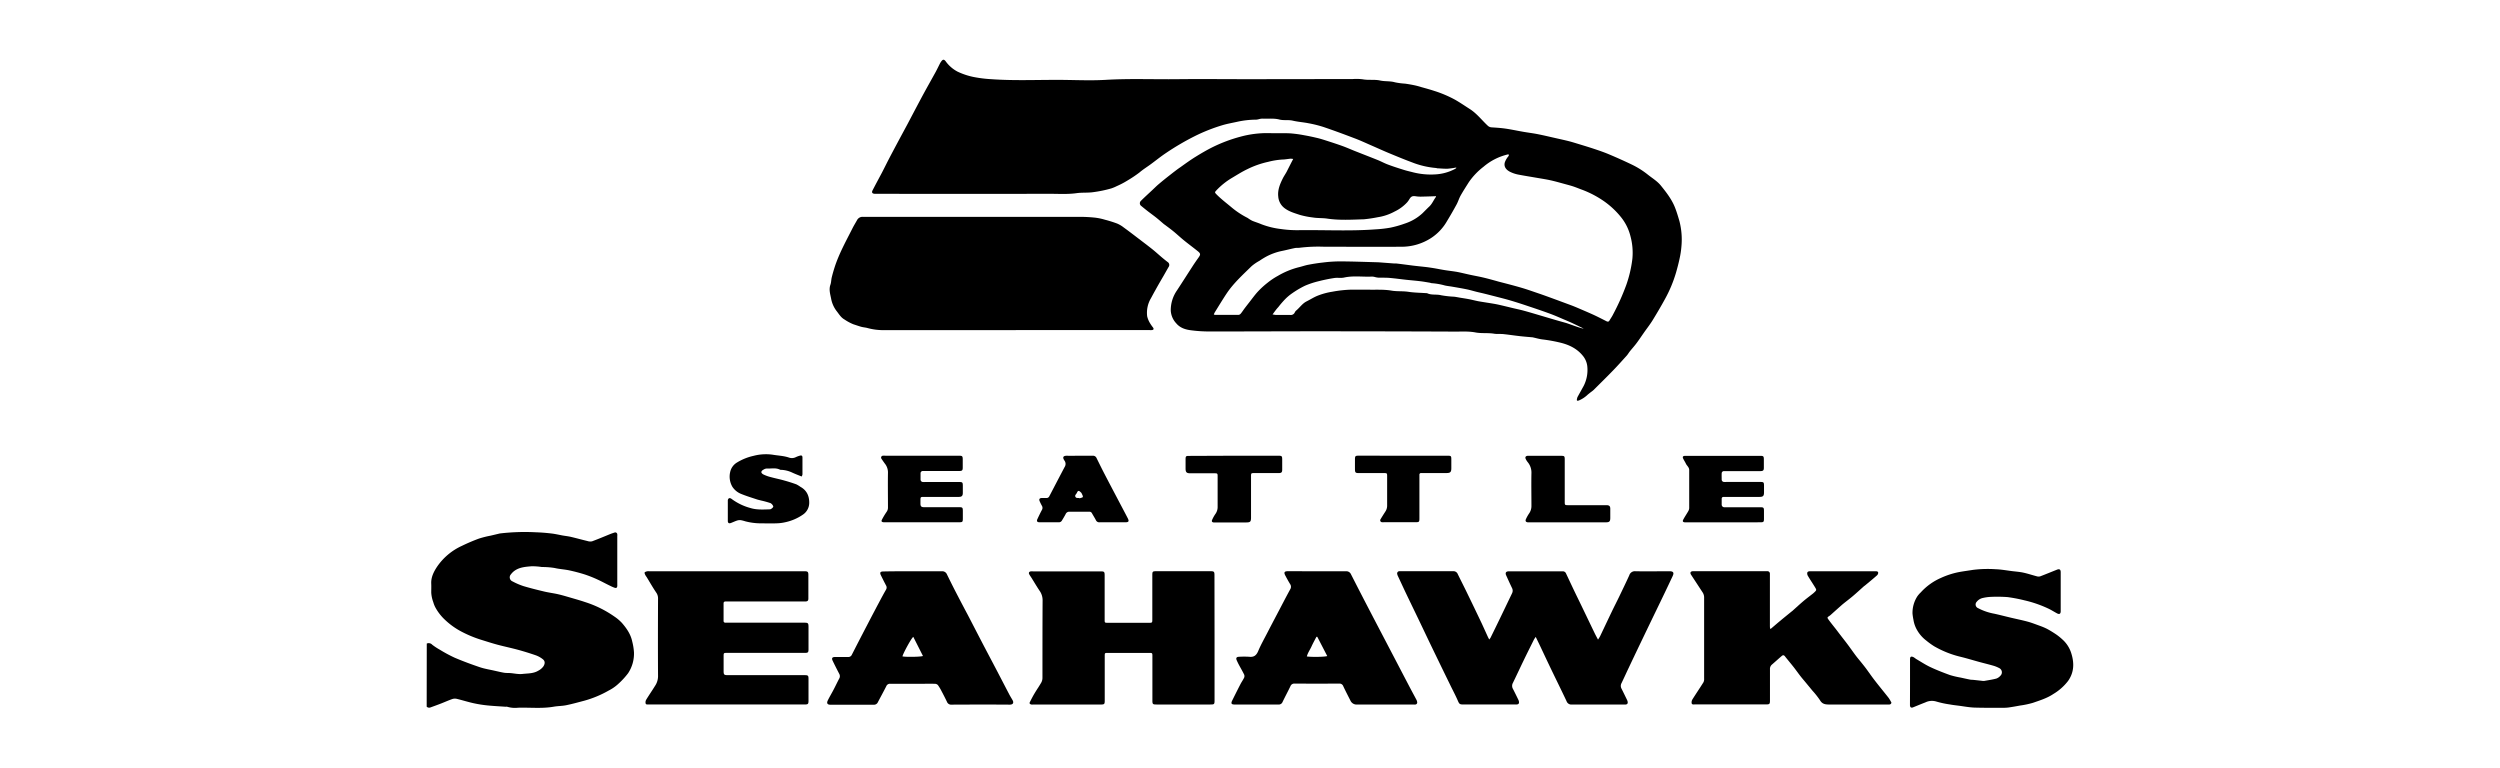
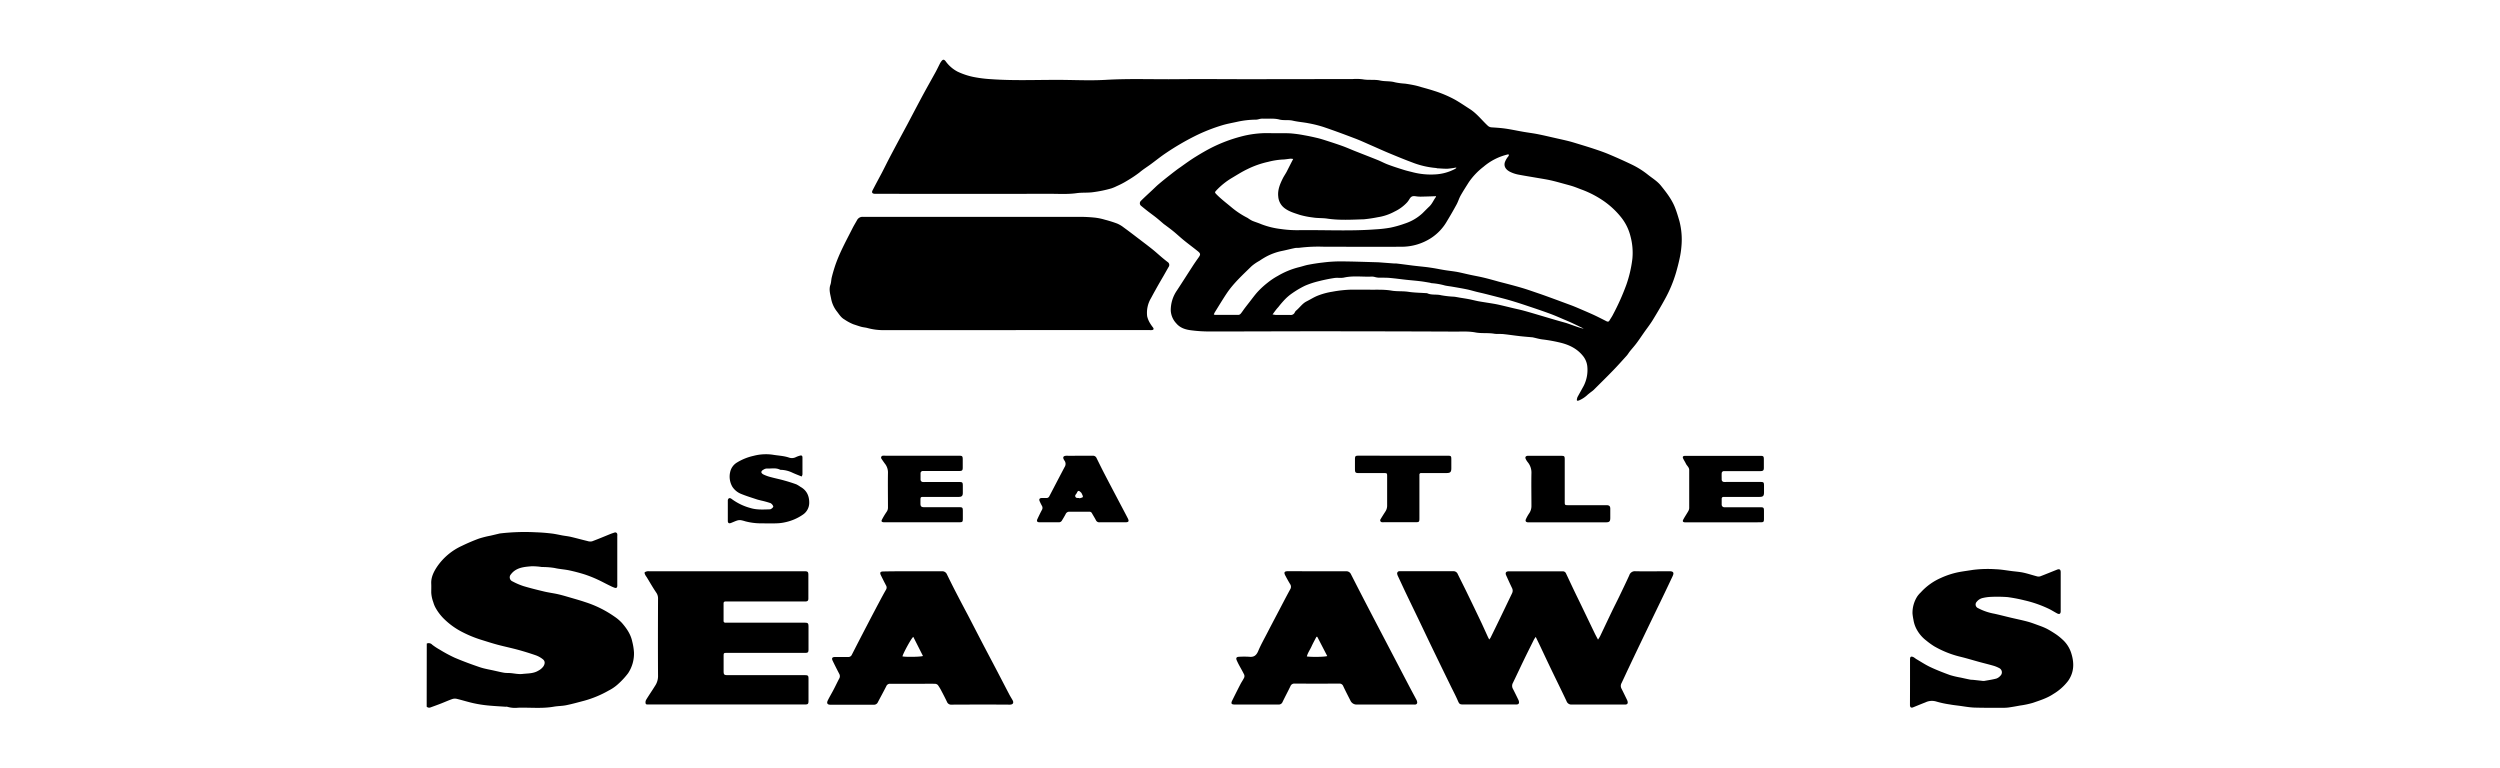
<svg xmlns="http://www.w3.org/2000/svg" id="Layer_1" data-name="Layer 1" viewBox="0 0 1226.79 376.75">
  <path d="M209.42,315.81a2.32,2.32,0,0,1,2.67.56,29.49,29.49,0,0,0,3.7,2.43,70,70,0,0,0,7.33,3.95c4.06,1.73,8.22,3.27,12.4,4.68,2.32.78,4.77,1.15,7.16,1.7,1.57.35,3.12.73,4.7,1,1,.16,2,.09,3,.16,2,.16,4,.65,6,.43,2.62-.3,5.4-.14,7.8-1.62a7.09,7.09,0,0,0,2.51-2.15c.8-1.27.85-2.55-.31-3.45a12.08,12.08,0,0,0-3.37-1.9c-2.89-1-5.83-1.92-8.8-2.73-3.31-.9-6.68-1.6-10-2.48-2.58-.69-5.13-1.51-7.69-2.31a57.4,57.4,0,0,1-9.81-4,36.13,36.13,0,0,1-8.78-6.34,24,24,0,0,1-4.21-5.52,12.89,12.89,0,0,1-1.1-2.73,15.92,15.92,0,0,1-1-4.68c0-1.44.06-2.88,0-4.31-.17-3.18,1.19-5.87,2.84-8.38a29.66,29.66,0,0,1,12.18-10.25,91.11,91.11,0,0,1,8.39-3.58,49.32,49.32,0,0,1,5.69-1.43l4-.95c.21-.05.43-.11.65-.14a104.39,104.39,0,0,1,17.59-.57c2.5.08,5,.28,7.48.57,1.9.21,3.77.65,5.65,1,1.36.24,2.75.37,4.09.69,2.73.64,5.43,1.4,8.16,2.05a4.1,4.1,0,0,0,2.21.12c3-1.11,6-2.38,8.95-3.58.67-.26,1.35-.49,2-.7a1,1,0,0,1,1.41.81,4.91,4.91,0,0,1,0,.94v23.58a5.9,5.9,0,0,1,0,.94c-.11.8-.48,1.06-1.29.8a16.05,16.05,0,0,1-2.09-.9c-2.12-1-4.2-2.17-6.35-3.15a59.12,59.12,0,0,0-6.1-2.43c-2.46-.79-5-1.45-7.49-2s-5-.64-7.38-1.21a37.87,37.87,0,0,0-6.28-.48,32.07,32.07,0,0,0-5.05-.38c-2.74.25-5.57.4-8,1.95a7.91,7.91,0,0,0-2.15,2,2.15,2.15,0,0,0,.79,3.49,32.65,32.65,0,0,0,5.41,2.32c3.38,1,6.81,1.86,10.24,2.67,2.26.53,4.57.81,6.82,1.33,2.08.48,4.13,1.11,6.18,1.7,2.36.69,4.73,1.36,7.06,2.15a53.19,53.19,0,0,1,14.26,7.07,21.19,21.19,0,0,1,3.68,3.11c2.33,2.68,4.35,5.59,5.08,9.16a28.26,28.26,0,0,1,.85,5.26,17.46,17.46,0,0,1-2.87,10.27,37.64,37.64,0,0,1-5.11,5.5,20.54,20.54,0,0,1-4.41,3,51.9,51.9,0,0,1-12,5c-2.93.77-5.85,1.6-8.82,2.2-2,.42-4.18.38-6.24.75-5.8,1-11.64.31-17.45.49a13.19,13.19,0,0,1-5.33-.48,3,3,0,0,0-.8,0c-3-.21-6-.35-9-.66a60.84,60.84,0,0,1-6.73-1.08c-2.7-.6-5.34-1.44-8-2.09a4.22,4.22,0,0,0-2.23,0c-1.9.64-3.73,1.48-5.6,2.21s-3.6,1.35-5.39,2a1.78,1.78,0,0,1-1.74-.41Z" />
  <path d="M714.57,82.2a36.68,36.68,0,0,1-4.15.59c-1.69.06-3.39-.12-5.08-.2-.22,0-.43-.14-.65-.15a41.68,41.68,0,0,1-11.81-2.78c-3.77-1.4-7.48-2.94-11.19-4.48-3-1.24-5.9-2.58-8.85-3.86-2.63-1.14-5.22-2.36-7.9-3.37-5.08-1.94-10.19-3.84-15.34-5.59a58.47,58.47,0,0,0-7.4-1.86c-2.58-.52-5.23-.68-7.78-1.28-2.23-.53-4.54,0-6.67-.58-2.82-.71-5.61-.27-8.4-.43a8.41,8.41,0,0,0-1.82.33,6,6,0,0,1-1.18.18,43.41,43.41,0,0,0-9.3,1.06c-2.4.53-4.83.95-7.18,1.65a85.31,85.31,0,0,0-13.7,5.44,127.72,127.72,0,0,0-14.11,8.29c-2.52,1.69-4.88,3.61-7.33,5.41-1.86,1.37-3.86,2.59-5.61,4.1a62.55,62.55,0,0,1-6,4A40.34,40.34,0,0,1,548,91.34a18.9,18.9,0,0,1-2.71,1.13,60.11,60.11,0,0,1-8.63,1.8c-2.78.43-5.56.13-8.29.51-4.53.64-9,.31-13.56.32q-42.25.09-84.52,0c-.35,0-.72,0-1.07,0-1.17-.06-1.58-.65-1.05-1.67,1.48-2.86,3-5.69,4.53-8.55,1.14-2.18,2.22-4.4,3.35-6.59,1.53-2.94,3.09-5.87,4.65-8.79s3.06-5.67,4.58-8.51l4-7.59c1.45-2.73,2.89-5.47,4.37-8.18,1.81-3.3,3.66-6.57,5.47-9.86.75-1.38,1.42-2.81,2.13-4.2A7.89,7.89,0,0,1,462,30c.72-.94,1.29-.88,2,0a16.79,16.79,0,0,0,5.9,5.16,34.55,34.55,0,0,0,7.72,2.59,62.41,62.41,0,0,0,9,1.12c12.24.86,24.49.17,36.74.36,6.42.1,12.87.33,19.27-.05,11.71-.68,23.42-.19,35.13-.32s23.36,0,35,0l51.08-.07a25.15,25.15,0,0,1,4.84.12c2.81.53,5.71,0,8.43.57,2.46.57,5,.2,7.42.91a34.59,34.59,0,0,0,5,.66c1.33.19,2.65.41,4,.68s2.6.59,3.89,1c2.1.59,4.21,1.16,6.28,1.84A56.94,56.94,0,0,1,714.14,49c2.44,1.4,4.77,3,7.13,4.51,3.41,2.18,5.84,5.41,8.74,8.12a3,3,0,0,0,2,.87c2.27.15,4.56.29,6.81.62,2.89.42,5.76,1.05,8.65,1.55,2.46.43,5,.73,7.39,1.22,3,.6,6,1.33,9,2,2,.45,4,.89,6,1.39,1.34.34,2.65.75,4,1.16,2.82.86,5.65,1.71,8.44,2.64,2.46.82,4.92,1.66,7.3,2.67q5.63,2.37,11.13,5a41.11,41.11,0,0,1,7.95,5c2.17,1.72,4.59,3.16,6.34,5.33,2.7,3.34,5.35,6.75,6.94,10.79.85,2.15,1.5,4.38,2.15,6.6a36.07,36.07,0,0,1,1,12.37,43.24,43.24,0,0,1-.94,6.19c-.48,2.26-1.08,4.5-1.71,6.73a63.82,63.82,0,0,1-5.49,13.1c-1.91,3.49-3.93,6.91-6,10.29-1.36,2.2-3,4.25-4.46,6.37-1.15,1.64-2.25,3.32-3.46,4.92-1,1.35-2.15,2.6-3.21,3.92-.56.7-1,1.5-1.59,2.16-2.21,2.45-4.41,4.92-6.71,7.29-3.12,3.22-6.33,6.37-9.51,9.54a14.37,14.37,0,0,1-1.37,1.07l-1.46,1.16a14.3,14.3,0,0,1-4.42,2.94c-.92.3-1.14.09-.91-.85a3.76,3.76,0,0,1,.27-.9c1-1.81,2-3.58,3-5.41a17.27,17.27,0,0,0,1.75-9.78,9.68,9.68,0,0,0-2.25-5.09c-2.79-3.39-6.49-5.22-10.69-6.28a75.3,75.3,0,0,0-9.07-1.65c-1.49-.18-2.95-.62-4.42-.94a2.74,2.74,0,0,0-.39-.09c-2.09-.19-4.18-.34-6.26-.58-2.7-.3-5.39-.72-8.09-1-1.52-.16-3.08.05-4.57-.2-3-.49-6.14-.05-9.09-.61-3.32-.63-6.61-.41-9.9-.42q-34.37-.15-68.73-.15c-17.34,0-34.68.1-52,.09a69.19,69.19,0,0,1-9.1-.6c-2.67-.35-5.24-1.16-7.11-3.38a9.91,9.91,0,0,1-2.71-6.38,17,17,0,0,1,3.06-9.81c2.63-4,5.19-8.05,7.79-12.06.91-1.39,1.85-2.74,2.81-4.09s1.06-1.89-.31-3-3-2.35-4.52-3.53c-1.06-.82-2.11-1.64-3.14-2.51-1.46-1.23-2.87-2.54-4.35-3.75s-2.83-2.18-4.24-3.25c-.15-.11-.31-.19-.45-.31-1.32-1.12-2.61-2.28-4-3.37s-2.78-2.08-4.15-3.15c-1-.79-2-1.59-3-2.42a1.6,1.6,0,0,1-.23-2.4c1.82-1.84,3.76-3.57,5.64-5.34,1.08-1,2.12-2.07,3.24-3,1.73-1.47,3.5-2.89,5.29-4.29s3.51-2.76,5.33-4c2.39-1.71,4.78-3.44,7.28-5,2.85-1.76,5.75-3.47,8.76-4.95a74,74,0,0,1,13.41-5,49.71,49.71,0,0,1,14.6-1.73c3.28.09,6.56-.07,9.84.1a59.53,59.53,0,0,1,6.88.94c2.11.36,4.2.82,6.28,1.31,1.44.34,2.85.78,4.25,1.23,2.8.9,5.6,1.8,8.36,2.8,2,.73,4,1.63,6,2.42,3.65,1.45,7.32,2.86,11,4.34,1.7.68,3.32,1.57,5,2.21,2.63,1,5.31,1.85,8,2.69,1.48.47,3,.79,4.52,1.19a35.43,35.43,0,0,0,11,1A23.21,23.21,0,0,0,714,82.9a6.62,6.62,0,0,0,.63-.45ZM595.63,154.29a2.41,2.41,0,0,0,.58.23c3.86,0,7.72,0,11.59,0a1.71,1.71,0,0,0,1.07-.64c.66-.78,1.21-1.66,1.82-2.48.81-1.07,1.63-2.12,2.45-3.17,1.29-1.65,2.52-3.35,3.91-4.91a40.76,40.76,0,0,1,5-4.6,34.2,34.2,0,0,1,5-3.34,39,39,0,0,1,10.12-4.2c1.7-.39,3.35-1,5-1.29,2.36-.45,4.74-.82,7.13-1.08a69.22,69.22,0,0,1,7.88-.54c6.18,0,12.36.26,18.54.42l.4,0,7.75.58c.58,0,1.17,0,1.74.07,2.61.31,5.22.66,7.83,1,2.21.26,4.42.48,6.63.73,1.06.13,2.11.3,3.17.46l1.19.2c1.57.29,3.14.6,4.73.85s3.36.45,5,.71c1,.15,2,.37,3,.59,1.48.33,2.95.69,4.43,1,2.13.46,4.29.83,6.41,1.34,2.51.6,5,1.3,7.49,2,3.88,1,7.78,2,11.63,3.14,3,.9,6,2,9,3,5,1.77,9.9,3.61,14.84,5.43,1.18.44,2.33.92,3.48,1.41,2.51,1.08,5,2.13,7.5,3.27,2.16,1,4.27,2.09,6.39,3.17.64.32,1.1.26,1.47-.37.57-1,1.23-1.89,1.72-2.89a114.3,114.3,0,0,0,6.52-14.55,60.15,60.15,0,0,0,3-12.9,31,31,0,0,0-.92-10.91,24.22,24.22,0,0,0-4.91-9.76,40.55,40.55,0,0,0-8.05-7.48,49.14,49.14,0,0,0-10.66-5.62c-1.47-.52-2.91-1.14-4.39-1.64-1.26-.42-2.56-.76-3.85-1.11-2.41-.65-4.81-1.35-7.24-1.9-2.26-.51-4.57-.85-6.86-1.25-3-.52-6.07-1-9.08-1.58a16,16,0,0,1-4.16-1.41c-2.12-1.11-3-2.71-2.48-4.58a9.38,9.38,0,0,1,1.31-2.45c.29-.46.86-.79.57-1.43-.12,0-.17-.09-.2-.08a28.39,28.39,0,0,0-12.12,6.09,33.64,33.64,0,0,0-7.21,7.56c-1.38,2.19-2.79,4.37-4.06,6.62-.76,1.36-1.19,2.9-1.93,4.27q-2.24,4.13-4.68,8.14a24.19,24.19,0,0,1-7.9,8.42,26.57,26.57,0,0,1-14.21,4.25c-12.71.08-25.43,0-38.14,0a76,76,0,0,0-12.07.49c-.8.12-1.63,0-2.41.16-2.27.46-4.51,1.08-6.78,1.51a28.9,28.9,0,0,0-6.9,2.5A36.67,36.67,0,0,0,618,128a22,22,0,0,0-3.85,2.64c-4.28,4.2-8.75,8.24-12.13,13.24-2,3-3.92,6.2-5.86,9.31A11.68,11.68,0,0,0,595.63,154.29Zm39-76.27a7.37,7.37,0,0,0-1.31-.15c-1.37.12-2.73.41-4.1.42a37.28,37.28,0,0,0-7,1.15A44.07,44.07,0,0,0,612.12,83c-2.62,1.24-5.08,2.82-7.58,4.3a35.09,35.09,0,0,0-7.53,6c-1,1.09-1,1.1,0,2.14,2.26,2.29,4.83,4.22,7.29,6.28a40.56,40.56,0,0,0,7.8,5.16c.28.14.52.36.79.52a13.58,13.58,0,0,0,1.74,1c1.41.57,2.87,1,4.26,1.6a39.42,39.42,0,0,0,9.71,2.39,54.35,54.35,0,0,0,8.55.56c12.6-.17,25.21.54,37.8-.4a61.47,61.47,0,0,0,7.31-.83,51.28,51.28,0,0,0,7.07-2,23.35,23.35,0,0,0,8.73-5.1c1.11-1.09,2.18-2.21,3.3-3.26,1.46-1.37,2.12-3.21,3.28-4.73.06-.09,0-.32,0-.35-2.31.07-4.52.17-6.74.2a15.79,15.79,0,0,1-3.08-.15c-1.59-.28-2.35,0-3.19,1.38a11.54,11.54,0,0,1-1.07,1.52,20.06,20.06,0,0,1-6.24,4.59,25,25,0,0,1-8.33,2.79,65.07,65.07,0,0,1-6.74,1c-6,.18-12,.56-18-.34-2.29-.34-4.63-.16-7-.55a41.07,41.07,0,0,1-6.41-1.27c-2.52-.85-5.08-1.54-7.32-3.18a7.83,7.83,0,0,1-3.26-5.83c-.37-3.3.9-6.24,2.33-9.09.53-1,1.21-2,1.76-3C632.41,82.25,633.42,80.26,634.59,78Zm-10.14,76.29c.73.1,1.19.22,1.65.23,2.29,0,4.58,0,6.87,0a2.14,2.14,0,0,0,2.39-1.29,2.72,2.72,0,0,1,.75-.94c1.7-1.43,2.95-3.38,5-4.41,1.8-.9,3.49-2,5.35-2.76a34,34,0,0,1,7.35-2,58.64,58.64,0,0,1,9.16-1c2.69.05,5.39,0,8.08,0,3.89.11,7.77-.2,11.67.46,2.75.48,5.61.17,8.42.6s5.87.46,8.81.66a1.29,1.29,0,0,1,.4.06c2.14,1,4.49.38,6.72.95a48,48,0,0,0,6.51.73c1.06.13,2.1.36,3.16.53,1.32.22,2.64.41,4,.67,1.52.29,3,.69,4.56,1,2.46.44,4.93.79,7.4,1.21,1.1.18,2.19.4,3.27.65,2.21.51,4.41,1.05,6.61,1.58,1.7.4,3.4.75,5.08,1.21,2.41.65,4.8,1.37,7.2,2.08,4.41,1.29,8.8,2.64,13.23,3.85,1.65.45,7.74,2.86,9,2.86-1.22-.6-5.29-2.56-5.77-2.78-1.42-.65-2.86-1.26-4.3-1.86-2.31-1-4.6-2-7-2.86-3.56-1.3-7.16-2.51-10.76-3.71-2.67-.9-5.35-1.76-8-2.55s-5.24-1.41-7.87-2.1c-1.68-.43-3.36-.86-5-1.27-1.3-.32-2.61-.6-3.9-.92-1.6-.4-3.18-.89-4.8-1.22-2.35-.48-4.73-.88-7.1-1.29-1.19-.21-2.4-.32-3.57-.58a32.42,32.42,0,0,0-6.56-1.14,7.34,7.34,0,0,1-.77-.21c-1.63-.27-3.24-.57-4.88-.76-2.3-.28-4.61-.46-6.92-.71-2.74-.3-5.48-.69-8.23-.92-1.79-.14-3.59-.06-5.39-.12a9.47,9.47,0,0,1-1.56-.28,6.11,6.11,0,0,0-1.44-.24c-4.59.24-9.21-.54-13.79.49-1.46.32-3.07,0-4.57.19a78.15,78.15,0,0,0-7.72,1.56,41.91,41.91,0,0,0-6.85,2.25,45.25,45.25,0,0,0-6.22,3.66,23.76,23.76,0,0,0-3.58,3,48.63,48.63,0,0,0-3.31,3.85C626.28,151.76,625.5,152.9,624.45,154.31Z" />
  <path d="M498.46,162c-21.65,0-43.31,0-65,0a28.77,28.77,0,0,1-7.64-1c-1-.29-2.1-.35-3.13-.62-1.32-.36-2.61-.84-3.92-1.25a23,23,0,0,1-4.32-2.32c-1.83-1-2.77-2.74-4-4.28a14.33,14.33,0,0,1-2.63-6.11c-.44-2.18-1.14-4.41-.31-6.73.39-1.11.35-2.36.63-3.52.4-1.64.87-3.27,1.38-4.88,2.16-6.77,5.65-13,8.81-19.27.68-1.35,1.49-2.64,2.24-4a3,3,0,0,1,2.85-1.61q53.29,0,106.61,0a72,72,0,0,1,7.49.41,28.13,28.13,0,0,1,4.68,1,58.86,58.86,0,0,1,6,1.88,14.33,14.33,0,0,1,3.21,1.91c2.46,1.78,4.87,3.63,7.28,5.47s4.56,3.45,6.79,5.23c1.6,1.28,3.11,2.67,4.68,4,.92.77,1.86,1.53,2.81,2.26a1.69,1.69,0,0,1,.46,2.47c-.82,1.43-1.63,2.88-2.45,4.31-1.35,2.32-2.71,4.64-4,7-.75,1.31-1.46,2.66-2.19,4a14,14,0,0,0-1.85,8.89,11.61,11.61,0,0,0,1.44,3.43,20.45,20.45,0,0,0,1.45,2.08c.45.67.29,1.09-.5,1.22a8.67,8.67,0,0,1-1.35,0h-65.5Z" />
  <path d="M753.6,312.52c-.41.63-.7,1-.91,1.42-1.64,3.3-3.29,6.58-4.89,9.89-1.84,3.79-3.6,7.62-5.45,11.39a3,3,0,0,0,.13,2.93c.88,1.72,1.73,3.45,2.57,5.19a3.24,3.24,0,0,1,.33,1c.12.86-.22,1.27-1.06,1.36a7.3,7.3,0,0,1-.81,0H718c-1.76,0-1.94-.29-2.68-2-1.11-2.54-2.43-5-3.64-7.5q-4.43-9.06-8.82-18.14c-2.18-4.51-4.32-9.05-6.49-13.57s-4.29-8.87-6.41-13.31c-1.35-2.83-2.65-5.68-4-8.53a3.52,3.52,0,0,1-.3-.88,1.11,1.11,0,0,1,1.11-1.47c.27,0,.54,0,.81,0,8.49,0,17,0,25.47,0a2.25,2.25,0,0,1,2.3,1.44c1.65,3.38,3.38,6.73,5,10.12,2.28,4.67,4.52,9.36,6.76,14.06,1,2.18,2,4.39,3,6.58.18.39.39.76.68,1.31a7,7,0,0,0,.65-.88c1.4-2.85,2.81-5.71,4.19-8.58,2.13-4.39,4.23-8.8,6.35-13.2a2.8,2.8,0,0,0,0-2.58c-1-2.06-1.93-4.13-2.87-6.21-.58-1.26-.11-2,1.28-2,8.81,0,17.62,0,26.42,0a1.68,1.68,0,0,1,1.68,1.08c1.45,3.08,2.89,6.16,4.36,9.23,1,2.07,2,4.11,3,6.17,2.22,4.6,4.42,9.21,6.64,13.8.48,1,1,1.95,1.68,3.23a18.17,18.17,0,0,0,1-1.62c1.91-4,3.79-8,5.71-12,1.16-2.43,2.4-4.82,3.57-7.24,1.71-3.56,3.43-7.1,5.06-10.69a2.87,2.87,0,0,1,3.06-2c5.57.11,11.14,0,16.71,0,1.87,0,2.32.73,1.49,2.44Q816.95,290.89,813,299q-3.57,7.38-7.11,14.76-3.37,7-6.71,14.07c-1.17,2.46-2.29,4.95-3.48,7.41a2.79,2.79,0,0,0,0,2.69c.89,1.76,1.75,3.53,2.61,5.31a4.26,4.26,0,0,1,.41,1.13c.14.85-.21,1.27-1,1.36a7.3,7.3,0,0,1-.81,0c-8.54,0-17.07,0-25.61,0a2.48,2.48,0,0,1-2.57-1.66c-2.5-5.31-5.11-10.56-7.65-15.85-1.79-3.71-3.53-7.45-5.29-11.17Z" />
-   <path d="M596,313v30.71c0,1.87-.16,2-2,2H567.5c-1.82,0-2-.18-2-2V322.14c0-1.73,0-1.75-1.71-1.75H543.71c-1.56,0-1.6,0-1.6,1.58,0,7.28,0,14.55,0,21.83,0,1.73-.19,1.92-1.94,1.92H507a3.67,3.67,0,0,1-.94,0c-.55-.16-1.06-.47-.71-1.15.72-1.43,1.45-2.86,2.27-4.24,1.09-1.84,2.33-3.6,3.39-5.46a4.87,4.87,0,0,0,.54-2.3c0-12.7,0-25.41.07-38.12a8,8,0,0,0-1.57-4.68c-1.36-2.05-2.6-4.17-3.9-6.25-.33-.53-.7-1-1-1.56-.5-.78-.23-1.42.67-1.58a6.47,6.47,0,0,1,1.08,0H540c1.9,0,2.07.18,2.07,2.08,0,7.18,0,14.37,0,21.55,0,1.58,0,1.6,1.57,1.61h20.21c1.54,0,1.61-.07,1.61-1.59V282.3c0-1.84.13-2,2-2h26.55c1.72,0,1.95.23,1.95,1.93Z" />
-   <path d="M868.59,308.52c.29,0,.45,0,.53-.09,1.4-1.18,2.78-2.39,4.19-3.56,1.88-1.57,3.79-3.11,5.69-4.66.21-.17.43-.32.64-.5,1.76-1.58,3.5-3.19,5.3-4.72,1.53-1.29,3.15-2.49,4.72-3.73.21-.17.41-.35.61-.54,1.18-1.12,1.22-1.18.36-2.6-1.12-1.83-2.33-3.61-3.42-5.45a2.34,2.34,0,0,1-.36-1.6c.17-.67.88-.75,1.55-.75q15.92,0,31.81,0c.61,0,1.32,0,1.45.67a1.79,1.79,0,0,1-.59,1.35c-1.94,1.72-3.94,3.36-5.93,5-.14.12-.3.2-.44.31-1.8,1.61-3.57,3.25-5.41,4.81-1.63,1.38-3.35,2.66-5,4l-.41.35q-2.76,2.44-5.5,4.91a5.23,5.23,0,0,1-.64.5c-1.16.77-1.21.79-.34,2,1.11,1.51,2.31,3,3.46,4.45.71.92,1.4,1.85,2.11,2.77,1.22,1.6,2.48,3.17,3.68,4.78,1.38,1.85,2.7,3.76,4.09,5.61.86,1.14,1.8,2.22,2.69,3.33s1.56,1.95,2.31,2.95c1.38,1.87,2.69,3.79,4.11,5.63,2.3,3,4.69,5.85,7,8.81a20.12,20.12,0,0,1,1.31,2.27c-.29,1.05-1.06.9-1.77.9-9.43,0-18.87,0-28.3,0-2.06,0-3.79,0-5-2.12a39.18,39.18,0,0,0-3.65-4.62l-3.3-4c-.88-1.07-1.79-2.11-2.64-3.2-1.07-1.38-2.08-2.81-3.14-4.18-.9-1.17-1.85-2.3-2.78-3.45-.53-.65-1.08-1.3-1.61-2s-1-.81-1.68-.22c-1.6,1.37-3.15,2.79-4.74,4.16a2.78,2.78,0,0,0-1,2.35c0,5.08,0,10.15,0,15.23,0,1.84-.19,2-2,2H831.76c-.61,0-1.45.2-1.63-.55a2.76,2.76,0,0,1,.35-1.88c1.78-2.84,3.67-5.61,5.45-8.46a3.58,3.58,0,0,0,.31-1.8q0-15.9,0-31.8c0-2.6,0-5.21,0-7.81a4.51,4.51,0,0,0-.74-2.67q-2.82-4.32-5.65-8.64c-.63-1-.32-1.64.82-1.77.31,0,.63,0,.94,0h34.64c.32,0,.63,0,1,0a1.21,1.21,0,0,1,1.27,1.27c0,.35,0,.71,0,1.07v24.25C868.51,307.45,868.56,308,868.59,308.52Z" />
  <path d="M356.36,280.33H395c1.33,0,1.67.36,1.68,1.69,0,3.55,0,7.1,0,10.64,0,.36,0,.72,0,1.08,0,1-.37,1.36-1.38,1.42-.36,0-.72,0-1.08,0H356c-.59,0-.93.3-.93.91v8.49a.86.86,0,0,0,1,1h38.41c2.11,0,2.27.16,2.27,2.32v10.64c0,1.65-.22,1.86-1.87,1.86h-38c-1.79,0-1.79,0-1.79,1.81v7c0,1.91.22,2.12,2.19,2.12h37.47c1.83,0,2,.18,2,2v10.51c0,1.64-.24,1.88-1.86,1.88H318.31c-.58,0-1.34.13-1.5-.56a2.59,2.59,0,0,1,.28-1.77c1.39-2.29,2.93-4.49,4.33-6.77a8.59,8.59,0,0,0,1.49-4.65c-.08-12.71-.05-25.42,0-38.12a4.92,4.92,0,0,0-.86-3c-1.68-2.47-3.16-5.09-4.72-7.64a9.2,9.2,0,0,1-.66-1c-.18-.41-.48-1-.32-1.28s.78-.45,1.23-.57a4.32,4.32,0,0,1,1.08,0Z" />
  <path d="M937.28,334.67c0-3.68,0-7.37,0-11.05,0-1.39.48-1.7,1.73-1.13a11.81,11.81,0,0,1,1.2.84c2.32,1.35,4.57,2.85,7,4,3.15,1.48,6.41,2.75,9.69,3.94a44.74,44.74,0,0,0,5.32,1.25c1.56.35,3.12.69,4.68,1a12.06,12.06,0,0,0,1.34.09l4.38.48a3.94,3.94,0,0,0,1.08.05c2-.35,4-.64,5.89-1.14a4.68,4.68,0,0,0,2-1.36,2.31,2.31,0,0,0-.61-3.83,14.57,14.57,0,0,0-3-1.19c-2.19-.63-4.4-1.16-6.6-1.76-3.19-.87-6.35-1.85-9.56-2.62a48.24,48.24,0,0,1-12.65-5.08,36.35,36.35,0,0,1-4-2.89,17,17,0,0,1-4.32-4.89,14.41,14.41,0,0,1-1.89-5.24,29.21,29.21,0,0,1-.46-3,14.89,14.89,0,0,1,2.44-8.62,13,13,0,0,1,1.6-1.81,29.05,29.05,0,0,1,9.85-7.09,39.79,39.79,0,0,1,8.5-2.81c2.41-.47,4.84-.77,7.25-1.16a58.14,58.14,0,0,1,11.26-.31c2.66.09,5.3.59,8,.92,1.86.23,3.75.36,5.57.76,2.26.5,4.47,1.25,6.71,1.83a2.74,2.74,0,0,0,1.53-.05c2.76-1.05,5.48-2.18,8.23-3.27,1.17-.46,1.78-.05,1.78,1.25q0,9.57,0,19.13c0,1.33-.65,1.7-1.81,1.07-1.5-.8-2.93-1.74-4.48-2.44a57.54,57.54,0,0,0-11.51-3.95A75.23,75.23,0,0,0,985.1,293a70.51,70.51,0,0,0-8.48-.09,22.2,22.2,0,0,0-3.69.54,5.19,5.19,0,0,0-2.9,1.83,1.92,1.92,0,0,0,.59,3.12,27.59,27.59,0,0,0,8.09,2.77c2.78.62,5.55,1.35,8.32,2s5.41,1.18,8.08,1.91c2,.55,3.89,1.31,5.82,2a30.45,30.45,0,0,1,3.58,1.51c1.57.85,3.09,1.79,4.57,2.79a28.69,28.69,0,0,1,2.92,2.36,15.05,15.05,0,0,1,4.32,6.55c1.55,4.76,1.63,9.43-1.47,13.84a25.58,25.58,0,0,1-7.25,6.43c-3.11,2.08-6.61,3.15-10.05,4.34a42.71,42.71,0,0,1-6.28,1.32c-1.83.35-3.67.67-5.52.94a18.37,18.37,0,0,1-2.68.16c-4.76,0-9.53.06-14.28-.1-2.57-.1-5.12-.6-7.68-.93-1.41-.18-2.84-.33-4.24-.6a46.72,46.72,0,0,1-6.78-1.46,7.35,7.35,0,0,0-5.33.47c-2,.76-4,1.61-6,2.41-.94.37-1.43,0-1.51-1,0-.31,0-.63,0-.94Q937.28,339.92,937.28,334.67Z" />
  <path d="M448,280.33c4.72,0,9.43,0,14.15,0a2.48,2.48,0,0,1,2.54,1.55c1.38,2.82,2.77,5.63,4.21,8.42,2,3.86,4,7.69,6.06,11.54,2.56,4.93,5.1,9.87,7.67,14.79,2,3.81,4,7.59,6,11.4,2.2,4.2,4.38,8.43,6.58,12.63.52,1,1.12,1.94,1.67,2.91.72,1.28.24,2.22-1.39,2.21-9.52-.07-19-.05-28.57,0a2.15,2.15,0,0,1-2.21-1.35c-.83-1.74-1.71-3.45-2.61-5.15a23.67,23.67,0,0,0-1.86-3.11,2.12,2.12,0,0,0-1.49-.62c-2.51-.06-5,0-7.54,0-4.76,0-9.52,0-14.29,0a1.91,1.91,0,0,0-2,1.18c-1.33,2.63-2.76,5.22-4.13,7.84a2.07,2.07,0,0,1-2,1.25c-7.1,0-14.2,0-21.3,0-1.46,0-1.95-.73-1.29-2.09.84-1.72,1.84-3.37,2.73-5.07,1-1.87,1.87-3.78,2.87-5.64a2.34,2.34,0,0,0,0-2.41c-1.1-2.11-2.17-4.22-3.2-6.36-.61-1.28-.23-1.84,1.18-1.85,2.11,0,4.22,0,6.33,0a1.88,1.88,0,0,0,1.92-1.15q3.76-7.37,7.58-14.69,3.19-6.14,6.44-12.24c.88-1.66,1.78-3.31,2.72-4.94a2,2,0,0,0,0-2.14c-.86-1.62-1.68-3.27-2.49-4.92-.66-1.34-.32-1.89,1.22-1.89C438.31,280.32,443.16,280.33,448,280.33Zm.16,32.19c-1,.68-5.18,8.47-5.3,9.58,1.45.36,9.06.27,10.05-.2C451.34,318.78,449.76,315.67,448.17,312.52Z" />
  <path d="M646.28,280.33c4.72,0,9.44,0,14.16,0a2.5,2.5,0,0,1,2.54,1.54q4.42,8.68,8.93,17.34c2.16,4.17,4.35,8.34,6.53,12.51l6.48,12.39q3.36,6.44,6.72,12.86c1.14,2.18,2.32,4.33,3.47,6.51a3.19,3.19,0,0,1,.33,1.15,1,1,0,0,1-.92,1.1,9.73,9.73,0,0,1-1.08,0c-9.16,0-18.33,0-27.5,0a3.31,3.31,0,0,1-3.29-2c-1.18-2.32-2.38-4.63-3.49-7a1.93,1.93,0,0,0-2-1.28q-10.92.06-21.84,0a2,2,0,0,0-2.08,1.28c-1.24,2.59-2.61,5.11-3.85,7.7a2,2,0,0,1-2.11,1.29c-7.14,0-14.29,0-21.43,0-1.6,0-1.9-.53-1.17-2,1.32-2.65,2.63-5.3,4-7.94.57-1.11,1.31-2.13,1.85-3.26a2,2,0,0,0,0-1.49c-.85-1.73-1.83-3.39-2.73-5.08q-.51-1-.93-1.95c-.47-1.11-.1-1.68,1.15-1.71a41.35,41.35,0,0,1,5,0c2.31.26,3.5-.69,4.39-2.78,1.26-3,2.84-5.79,4.32-8.66,2.06-4,4.15-7.95,6.23-11.91,1.71-3.26,3.39-6.52,5.16-9.74a2.3,2.3,0,0,0-.06-2.61c-.82-1.33-1.56-2.71-2.3-4.09-.87-1.64-.53-2.2,1.32-2.2Zm.13,32.15H646c-.81,1.58-1.69,3.13-2.42,4.75s-1.84,3.1-2.29,4.9c2.51.37,9.19.22,10-.21Q648.85,317.2,646.41,312.48Z" />
  <path d="M452.36,223.63h18.2c1.67,0,1.86.19,1.87,1.85,0,1.3,0,2.61,0,3.91,0,1.45-.28,1.72-1.73,1.73H454c-.35,0-.71,0-1.07,0a1.12,1.12,0,0,0-1.2,1.18c0,1,0,2,0,3a1.2,1.2,0,0,0,1.18,1.23,9.73,9.73,0,0,0,1.08,0h16.58c1.75,0,1.89.15,1.9,1.94,0,1.12,0,2.25,0,3.37,0,1.49-.53,2-2,2H453.27c-1.5,0-1.58.09-1.59,1.62,0,.63,0,1.26,0,1.88.06,1.13.45,1.49,1.59,1.55.32,0,.63,0,1,0,5.43,0,10.87,0,16.31,0,1.75,0,1.89.15,1.9,1.94v3.37c0,2-.11,2.08-2,2.08H434.54c-.32,0-.63,0-.94,0-1-.1-1.24-.49-.79-1.34a37.31,37.31,0,0,1,2.28-3.79,3.52,3.52,0,0,0,.65-2.12c0-5.7-.1-11.41,0-17.11a6.84,6.84,0,0,0-1.53-4.42c-.55-.76-1.09-1.52-1.6-2.31a.94.94,0,0,1,.71-1.57,7.62,7.62,0,0,1,1.07,0Z" />
  <path d="M845.49,256.32H827.84a9.51,9.51,0,0,1-1.07,0c-.94-.1-1.22-.5-.77-1.34.73-1.38,1.61-2.67,2.38-4a3.55,3.55,0,0,0,.54-1.59c0-6.24,0-12.48,0-18.72,0-1.38-1.13-2.08-1.63-3.15-.39-.85-.94-1.63-1.33-2.48s-.17-1.28.89-1.35c.27,0,.54,0,.81,0h35.84c1.93,0,2.05.12,2.05,2.07,0,1.26,0,2.51,0,3.77s-.32,1.64-1.69,1.65H847.06c-.36,0-.72,0-1.08,0a1.09,1.09,0,0,0-1.12,1.11c-.05,1,0,2.07,0,3.1A1.16,1.16,0,0,0,846,236.5a6.47,6.47,0,0,0,1.08,0h16.71c1.67,0,1.83.17,1.84,1.86,0,1.08,0,2.15,0,3.23,0,1.78-.46,2.24-2.21,2.25H845.86c-.64,0-1,.28-1,1,0,.9,0,1.8,0,2.7a1.29,1.29,0,0,0,1.34,1.38c.35,0,.72,0,1.08,0h16.43c1.75,0,1.9.15,1.9,1.95,0,1.21,0,2.42,0,3.63,0,1.61-.19,1.8-1.77,1.8Z" />
  <path d="M393.38,233.83c-1.74-.71-3.29-1.29-4.79-2a14.13,14.13,0,0,0-5.14-1.27,1.77,1.77,0,0,1-.66-.07c-2.14-1.09-4.42-.45-6.63-.57a3.07,3.07,0,0,0-1.38.47c-1.5.79-1.58,1.7-.06,2.49a18.9,18.9,0,0,0,3.77,1.31c2.14.59,4.31,1,6.45,1.63,2,.55,3.91,1.16,5.83,1.85a15.61,15.61,0,0,1,2.05,1.25c3.13,1.72,4.33,4.55,4.28,7.91a7,7,0,0,1-3.15,5.74,23.91,23.91,0,0,1-8.17,3.6,22.29,22.29,0,0,1-4.88.64c-2.6.1-5.21,0-7.82,0a30.59,30.59,0,0,1-7.38-1,17.16,17.16,0,0,0-2.19-.56,4.68,4.68,0,0,0-1.82.19c-1,.33-2,.81-3,1.19s-1.53,0-1.54-1c0-3.37,0-6.74,0-10.1a1.36,1.36,0,0,1,.61-1.05,1.43,1.43,0,0,1,1.18.3,27.33,27.33,0,0,0,9.37,4.53c3,.93,6.19.73,9.32.63a1.23,1.23,0,0,0,.27,0c.68-.16,1.73-1.09,1.54-1.49a3.07,3.07,0,0,0-1.31-1.55,44.38,44.38,0,0,0-4.49-1.25c-.77-.2-1.55-.36-2.3-.61-2.49-.83-5-1.59-7.43-2.58a9.22,9.22,0,0,1-4.48-3.53,9.86,9.86,0,0,1-1.13-7.26,7.18,7.18,0,0,1,3.34-4.7,26.47,26.47,0,0,1,8.14-3.28,23.71,23.71,0,0,1,9.44-.55c2.65.46,5.37.51,8,1.42a4.32,4.32,0,0,0,3.41-.28,11.3,11.3,0,0,1,2-.71c.76-.23,1.14.16,1.15.88q0,4.17,0,8.35A3,3,0,0,1,393.38,233.83Z" />
  <path d="M529.73,223.63c2.15,0,4.31,0,6.46,0a1.9,1.9,0,0,1,1.92,1.18c1.18,2.37,2.33,4.75,3.55,7.11,2.22,4.3,4.49,8.58,6.74,12.86,1.66,3.18,3.36,6.33,5,9.52.79,1.54.46,2-1.28,2-4.17,0-8.35,0-12.53,0a1.77,1.77,0,0,1-1.82-1.06c-.59-1.15-1.3-2.24-1.93-3.38a1.33,1.33,0,0,0-1.3-.75q-4.92,0-9.84,0a1.89,1.89,0,0,0-1.78,1.19c-.56,1.07-1.19,2.1-1.82,3.13a1.66,1.66,0,0,1-1.56.86c-3.14,0-6.29,0-9.43,0-1.19,0-1.54-.58-1-1.65.68-1.46,1.38-2.92,2.14-4.34a2,2,0,0,0,0-2.16c-.39-.7-.74-1.43-1.07-2.17-.43-1-.08-1.53,1-1.59.72,0,1.44,0,2.16,0a1.53,1.53,0,0,0,1.62-.94,4.37,4.37,0,0,1,.25-.48c2.41-4.61,4.8-9.22,7.23-13.81a2.73,2.73,0,0,0,0-3c-1.3-1.85-.72-2.62,1.55-2.5C525.86,223.71,527.79,223.63,529.73,223.63Zm-.1,20.73.08.21c.58-.24,1.62-.41,1.66-.72.08-.6-.4-1.27-.66-1.9,0-.08-.12-.13-.18-.2-1-1-1.49-1.33-2.12.17a6.32,6.32,0,0,1-.54.77,1,1,0,0,0,.69,1.66A6.37,6.37,0,0,0,529.63,244.36Z" />
-   <path d="M605.51,223.63H627.2c1.83,0,2,.14,2,2,0,1.62,0,3.23,0,4.85,0,1.29-.38,1.66-1.7,1.67-4,0-8,0-12,0-1.54,0-1.6.06-1.6,1.58V254c0,2-.37,2.36-2.34,2.37H596.44a5.91,5.91,0,0,1-.94,0c-.76-.13-1-.53-.7-1.24a17.54,17.54,0,0,1,1.55-2.82,5.78,5.78,0,0,0,1.16-3.48c0-4.94,0-9.87,0-14.81,0-1.76,0-1.77-1.82-1.77-3.86,0-7.72,0-11.58,0-1.83,0-2.32-.5-2.33-2.31,0-1.53,0-3.05,0-4.58s.27-1.64,1.66-1.64Z" />
  <path d="M688.63,223.63h21.56c1.95,0,2,.09,2,2.09v4c0,1.91-.48,2.41-2.36,2.41-3.82,0-7.63,0-11.45,0h-.95a.8.8,0,0,0-.9.91c0,.36,0,.72,0,1.08v20.21c0,1.78-.15,1.93-1.91,1.93h-15.5a5.83,5.83,0,0,1-.94,0,.93.93,0,0,1-.69-1.51c.71-1.19,1.45-2.36,2.2-3.53a5.2,5.2,0,0,0,1-3c0-4.85,0-9.7,0-14.55,0-1.43-.09-1.52-1.53-1.52h-12.4c-1.59,0-1.85-.28-1.86-1.9s0-3.23,0-4.84.23-1.8,1.8-1.8Z" />
  <path d="M769.18,256.32H750.86c-.36,0-.72,0-1.08,0-1-.09-1.39-.61-1-1.53a18.17,18.17,0,0,1,1.49-2.7,6.32,6.32,0,0,0,1.23-3.88c0-5.34-.11-10.69,0-16a8,8,0,0,0-1.82-5.42,7.66,7.66,0,0,1-1-1.61c-.37-.83,0-1.39.89-1.5a7.3,7.3,0,0,1,.81,0H766c1.69,0,1.84.16,1.84,1.86V246.1c0,1.76,0,1.8,1.84,1.8h17.92c.31,0,.63,0,.94,0,1.17.07,1.63.51,1.65,1.67,0,1.53,0,3.05,0,4.58,0,1.72-.44,2.16-2.13,2.16Z" />
</svg>